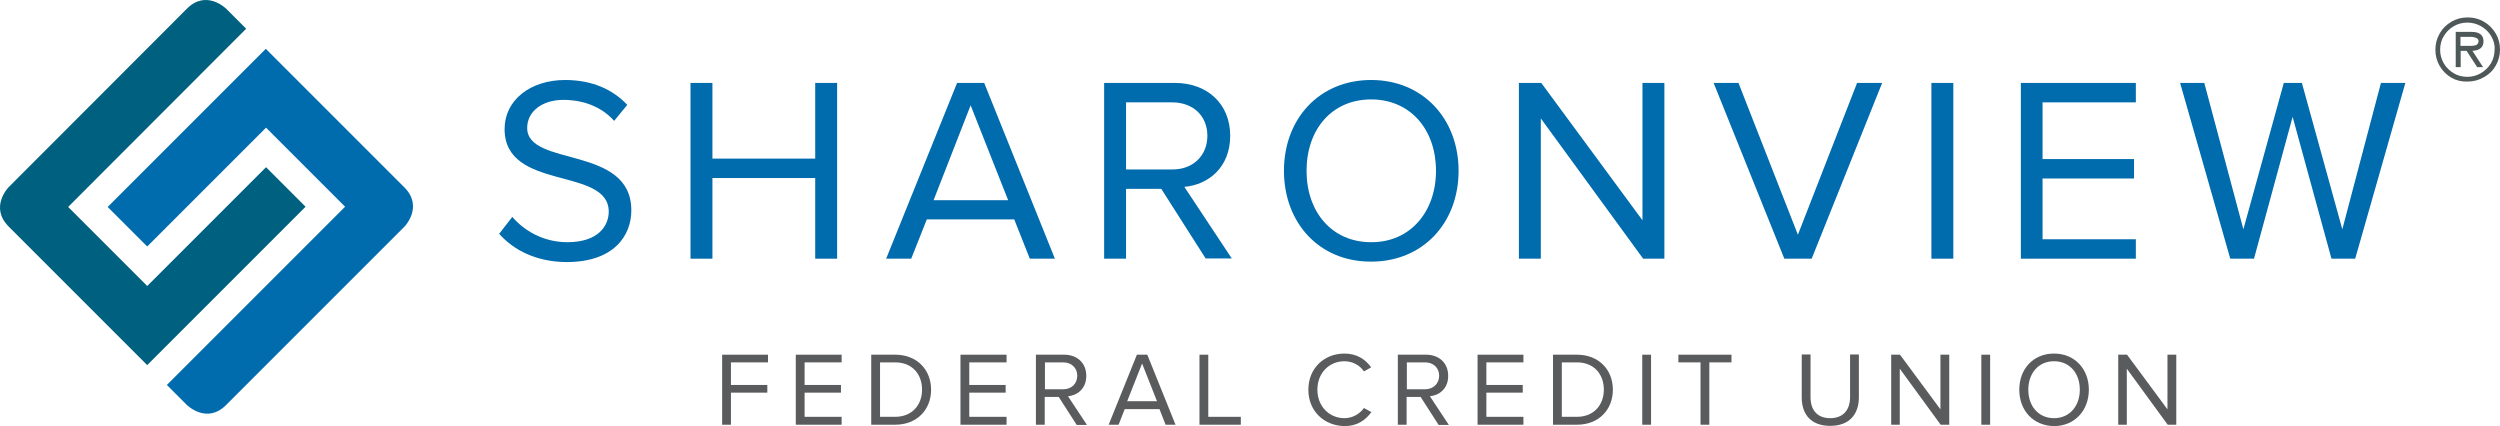
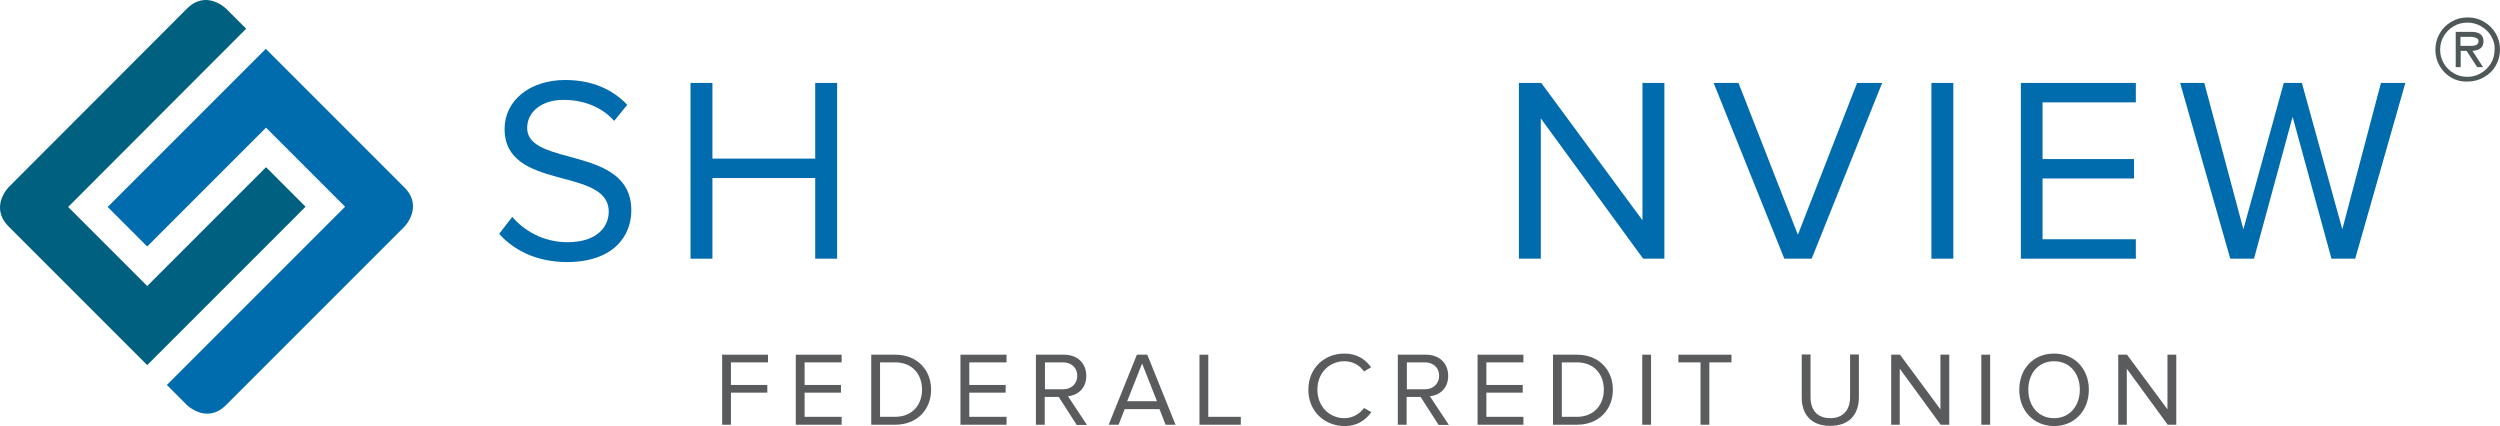
<svg xmlns="http://www.w3.org/2000/svg" id="uuid-56a73535-e82a-45d4-a4dd-c3fee490692e" viewBox="0 0 1106.667 188.611">
  <defs>
    <style>.uuid-99e65c89-fffe-4f45-aacb-a5d9a260f82d{fill:#5a5b5d;}.uuid-e180ec43-23c0-4c41-85bf-da4b675549af{fill:#00607f;}.uuid-28dc5e5b-edf0-40eb-a022-b016b6daf587{fill:#4f5858;}.uuid-62fe54f2-8448-4b97-99d2-0a22f287431d{fill:#006bad;}</style>
  </defs>
  <g id="uuid-ae95d37e-b911-4bea-be82-af365c7ae1f9">
    <path class="uuid-62fe54f2-8448-4b97-99d2-0a22f287431d" d="M73.867,170.411l8.8,8.8s8.8,8.8,17.5,0c8.8-8.8,78.8-78.8,78.8-78.8,0,0,8.7-8.8,0-17.5l-61.3-61.3L47.667,91.611l17.5,17.5,52.6-52.6,35,35-78.9,78.9Z" />
    <path class="uuid-e180ec43-23c0-4c41-85bf-da4b675549af" d="M108.967,12.711l-8.8-8.8s-8.8-8.8-17.5,0C73.867,12.711,3.867,82.811,3.867,82.811c0,0-8.7,8.8,0,17.5l61.3,61.3,70.1-70.1-17.5-17.5-52.6,52.6-35-35L108.967,12.711Z" />
    <path class="uuid-62fe54f2-8448-4b97-99d2-0a22f287431d" d="M220.967,103.511l5.8-7.5c5,5.8,13.4,11.2,24.4,11.2,13.9,0,18.3-7.5,18.3-13.5,0-20.1-46.1-8.9-46.1-36.6,0-12.8,11.4-21.7,26.8-21.7,11.8,0,21,4.1,27.5,11l-5.8,7.1c-5.8-6.5-14-9.3-22.5-9.3-9.2,0-16,5-16,12.4,0,17.5,46.1,7.5,46.1,36.5,0,11.2-7.7,22.9-28.7,22.9-13.3-.1-23.3-5.2-29.8-12.5" />
    <polygon class="uuid-62fe54f2-8448-4b97-99d2-0a22f287431d" points="360.867 114.511 360.867 78.811 315.367 78.811 315.367 114.511 305.667 114.511 305.667 36.711 315.367 36.711 315.367 70.211 360.867 70.211 360.867 36.711 370.567 36.711 370.567 114.511 360.867 114.511" />
-     <path class="uuid-62fe54f2-8448-4b97-99d2-0a22f287431d" d="M455.867,114.511l-6.9-17.4h-38.7l-6.9,17.4h-11.1l31.4-77.8h12l31.3,77.8h-11.1ZM429.667,46.611l-16.4,42h33l-16.6-42Z" />
-     <path class="uuid-62fe54f2-8448-4b97-99d2-0a22f287431d" d="M533.767,114.511l-19.7-30.9h-15.6v30.9h-9.7V36.711h31.3c14.2,0,24.5,9.1,24.5,23.4,0,14-9.7,21.7-20.3,22.6l21,31.7h-11.5v.1ZM534.467,60.111c0-8.9-6.4-14.8-15.6-14.8h-20.4v29.7h20.4c9.2.1,15.6-6.1,15.6-14.9" />
-     <path class="uuid-62fe54f2-8448-4b97-99d2-0a22f287431d" d="M568.367,75.611c0-23,15.6-40.2,38.6-40.2s38.7,17.3,38.7,40.2c0,23-15.7,40.2-38.7,40.2-23.0.1-38.6-17.2-38.6-40.2M635.667,75.611c0-18.2-11.3-31.6-28.7-31.6-17.5,0-28.6,13.4-28.6,31.6,0,18.1,11.1,31.6,28.6,31.6,17.3.1,28.7-13.5,28.7-31.6" />
    <polygon class="uuid-62fe54f2-8448-4b97-99d2-0a22f287431d" points="727.367 114.511 682.067 52.411 682.067 114.511 672.367 114.511 672.367 36.711 682.267 36.711 727.067 97.511 727.067 36.711 736.767 36.711 736.767 114.511 727.367 114.511" />
    <polygon class="uuid-62fe54f2-8448-4b97-99d2-0a22f287431d" points="789.867 114.511 758.567 36.711 769.567 36.711 795.867 103.911 822.067 36.711 833.167 36.711 801.967 114.511 789.867 114.511" />
    <rect class="uuid-62fe54f2-8448-4b97-99d2-0a22f287431d" x="854.967" y="36.711" width="9.7" height="77.8" />
    <polygon class="uuid-62fe54f2-8448-4b97-99d2-0a22f287431d" points="894.567 114.511 894.567 36.711 945.467 36.711 945.467 45.311 904.167 45.311 904.167 70.411 944.667 70.411 944.667 79.011 904.167 79.011 904.167 105.911 945.467 105.911 945.467 114.511 894.567 114.511" />
    <polygon class="uuid-62fe54f2-8448-4b97-99d2-0a22f287431d" points="1053.967 36.711 1036.867 101.511 1018.967 36.711 1010.967 36.711 993.067 101.511 975.767 36.711 965.067 36.711 987.267 114.511 997.767 114.511 1014.867 51.711 1032.067 114.511 1042.567 114.511 1064.767 36.711 1053.967 36.711" />
    <polygon class="uuid-99e65c89-fffe-4f45-aacb-a5d9a260f82d" points="319.667 157.011 319.667 188.011 323.567 188.011 323.567 173.811 339.667 173.811 339.667 170.411 323.567 170.411 323.567 160.411 339.967 160.411 339.967 157.011 319.667 157.011" />
    <polygon class="uuid-99e65c89-fffe-4f45-aacb-a5d9a260f82d" points="352.267 157.011 352.267 188.011 372.567 188.011 372.567 184.511 356.167 184.511 356.167 173.811 372.267 173.811 372.267 170.411 356.167 170.411 356.167 160.411 372.567 160.411 372.567 157.011 352.267 157.011" />
    <path class="uuid-99e65c89-fffe-4f45-aacb-a5d9a260f82d" d="M385.667,188.011v-31h10.6c9.7,0,15.9,6.7,15.9,15.5s-6.2,15.5-15.9,15.5h-10.6ZM408.167,172.511c0-6.7-4.2-12.1-11.9-12.1h-6.7v24.1h6.7c7.6,0,11.9-5.4,11.9-12" />
    <polygon class="uuid-99e65c89-fffe-4f45-aacb-a5d9a260f82d" points="425.167 157.011 425.167 188.011 445.567 188.011 445.567 184.511 429.067 184.511 429.067 173.811 445.167 173.811 445.167 170.411 429.067 170.411 429.067 160.411 445.567 160.411 445.567 157.011 425.167 157.011" />
    <path class="uuid-99e65c89-fffe-4f45-aacb-a5d9a260f82d" d="M476.567,188.011l-7.9-12.3h-6.2v12.3h-3.9v-31h12.5c5.7,0,9.8,3.6,9.8,9.4,0,5.6-3.9,8.6-8.1,9l8.4,12.7h-4.6v-.1ZM476.867,166.311c0-3.5-2.6-5.9-6.2-5.9h-8.1v11.9h8.1c3.7,0,6.2-2.5,6.2-6" />
    <path class="uuid-99e65c89-fffe-4f45-aacb-a5d9a260f82d" d="M503.267,157.011l-12.5,31h4.4l2.7-6.9h15.4l2.7,6.9h4.4l-12.5-31h-4.6ZM505.567,160.911l6.6,16.7h-13.2l6.6-16.7Z" />
    <polygon class="uuid-99e65c89-fffe-4f45-aacb-a5d9a260f82d" points="530.967 157.011 530.967 188.011 549.267 188.011 549.267 184.511 534.867 184.511 534.867 157.011 530.967 157.011" />
    <path class="uuid-99e65c89-fffe-4f45-aacb-a5d9a260f82d" d="M579.167,172.511c0-9.5,7-16,16-16,5.5,0,9.3,2.6,11.8,6.1l-3.2,1.8c-1.8-2.7-5-4.5-8.6-4.5-6.8,0-12,5.2-12,12.6,0,7.3,5.2,12.6,12,12.6,3.5,0,6.8-1.9,8.6-4.5l3.3,1.8c-2.6,3.6-6.3,6.2-11.8,6.2-9.1-.1-16.1-6.6-16.1-16.1" />
    <path class="uuid-99e65c89-fffe-4f45-aacb-a5d9a260f82d" d="M636.767,188.011l-7.9-12.3h-6.2v12.3h-3.9v-31h12.5c5.7,0,9.8,3.6,9.8,9.4,0,5.6-3.9,8.6-8.1,9l8.4,12.7h-4.6v-.1ZM637.067,166.311c0-3.5-2.6-5.9-6.2-5.9h-8.1v11.9h8.1c3.6,0,6.2-2.5,6.2-6" />
    <polygon class="uuid-99e65c89-fffe-4f45-aacb-a5d9a260f82d" points="654.067 157.011 654.067 188.011 674.367 188.011 674.367 184.511 657.967 184.511 657.967 173.811 674.067 173.811 674.067 170.411 657.967 170.411 657.967 160.411 674.367 160.411 674.367 157.011 654.067 157.011" />
    <path class="uuid-99e65c89-fffe-4f45-aacb-a5d9a260f82d" d="M687.467,188.011v-31h10.6c9.7,0,15.9,6.7,15.9,15.5s-6.2,15.5-15.9,15.5h-10.6ZM709.967,172.511c0-6.7-4.2-12.1-11.9-12.1h-6.7v24.1h6.7c7.6,0,11.9-5.4,11.9-12" />
    <rect class="uuid-99e65c89-fffe-4f45-aacb-a5d9a260f82d" x="726.967" y="157.011" width="3.9" height="31" />
    <polygon class="uuid-99e65c89-fffe-4f45-aacb-a5d9a260f82d" points="742.967 157.011 742.967 160.411 752.767 160.411 752.767 188.011 756.667 188.011 756.667 160.411 766.467 160.411 766.467 157.011 742.967 157.011" />
    <path class="uuid-99e65c89-fffe-4f45-aacb-a5d9a260f82d" d="M797.567,175.911v-19h3.9v18.9c0,5.7,3,9.3,8.7,9.3s8.8-3.6,8.8-9.3v-18.9h3.9v18.9c0,7.7-4.3,12.7-12.7,12.7-8.3,0-12.6-4.9-12.6-12.6" />
    <polygon class="uuid-99e65c89-fffe-4f45-aacb-a5d9a260f82d" points="858.967 157.011 858.967 181.211 841.067 157.011 837.167 157.011 837.167 188.011 840.967 188.011 840.967 163.211 859.067 188.011 862.867 188.011 862.867 157.011 858.967 157.011" />
    <rect class="uuid-99e65c89-fffe-4f45-aacb-a5d9a260f82d" x="877.067" y="157.011" width="3.9" height="31" />
    <path class="uuid-99e65c89-fffe-4f45-aacb-a5d9a260f82d" d="M893.867,172.511c0-9.2,6.2-16,15.4-16s15.4,6.9,15.4,16c0,9.2-6.3,16.1-15.4,16.1-9.2-.1-15.4-6.9-15.4-16.1M920.667,172.511c0-7.3-4.5-12.6-11.4-12.6-7,0-11.4,5.4-11.4,12.6,0,7.2,4.4,12.6,11.4,12.6,6.9,0,11.4-5.4,11.4-12.6" />
    <polygon class="uuid-99e65c89-fffe-4f45-aacb-a5d9a260f82d" points="959.467 157.011 959.467 181.211 941.567 157.011 937.667 157.011 937.667 188.011 941.467 188.011 941.467 163.211 959.567 188.011 963.367 188.011 963.367 157.011 959.467 157.011" />
    <path class="uuid-28dc5e5b-edf0-40eb-a022-b016b6daf587" d="M1085.167,34.411c-2.2-1.3-3.9-3-5.2-5.2-1.3-2.2-1.9-4.6-1.9-7.2s.6-4.9,1.9-7.2,3-3.9,5.2-5.2c2.2-1.3,4.6-1.9,7.2-1.9s5,.6,7.2,1.9,3.9,3,5.2,5.2c1.3,2.2,1.9,4.6,1.9,7.1s-.6,4.8-1.8,7c-1.2,2.2-2.9,3.9-5.2,5.2-2.2,1.3-4.7,2-7.3,2-2.7.1-5.1-.5-7.2-1.7ZM1102.767,16.011c-1.1-1.9-2.6-3.3-4.5-4.4s-3.9-1.6-6.1-1.6c-2.1,0-4.1.5-6,1.6s-3.3,2.6-4.4,4.4-1.6,3.9-1.6,6,.5,4.1,1.6,6,2.6,3.3,4.4,4.4,3.9,1.6,6,1.6,4.1-.5,6-1.6,3.4-2.6,4.5-4.4c1.1-1.9,1.6-3.9,1.6-6,.2-2.1-.4-4.1-1.5-6ZM1093.967,14.111c1.8,0,3.1.3,4,1s1.4,1.7,1.4,3.1c0,2.7-1.6,4.1-4.9,4.3l4.7,7.2h-2.6l-4.7-7.2h-2.6v7.2h-2.2v-15.6h6.9ZM1093.667,20.311c1.2,0,2.1-.2,2.7-.5.5-.4.8-.9.8-1.6,0-.6-.3-1.1-1-1.4s-1.5-.5-2.7-.5h-4.3v4h4.5Z" />
  </g>
</svg>